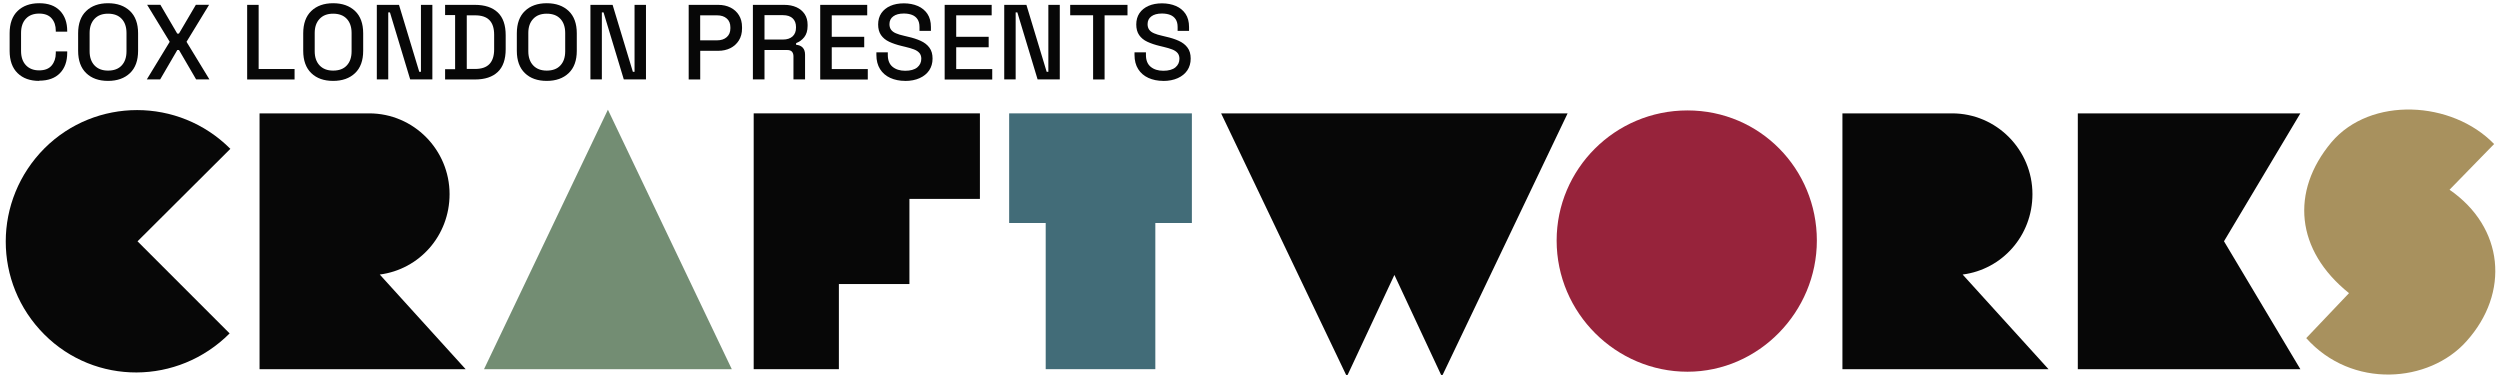
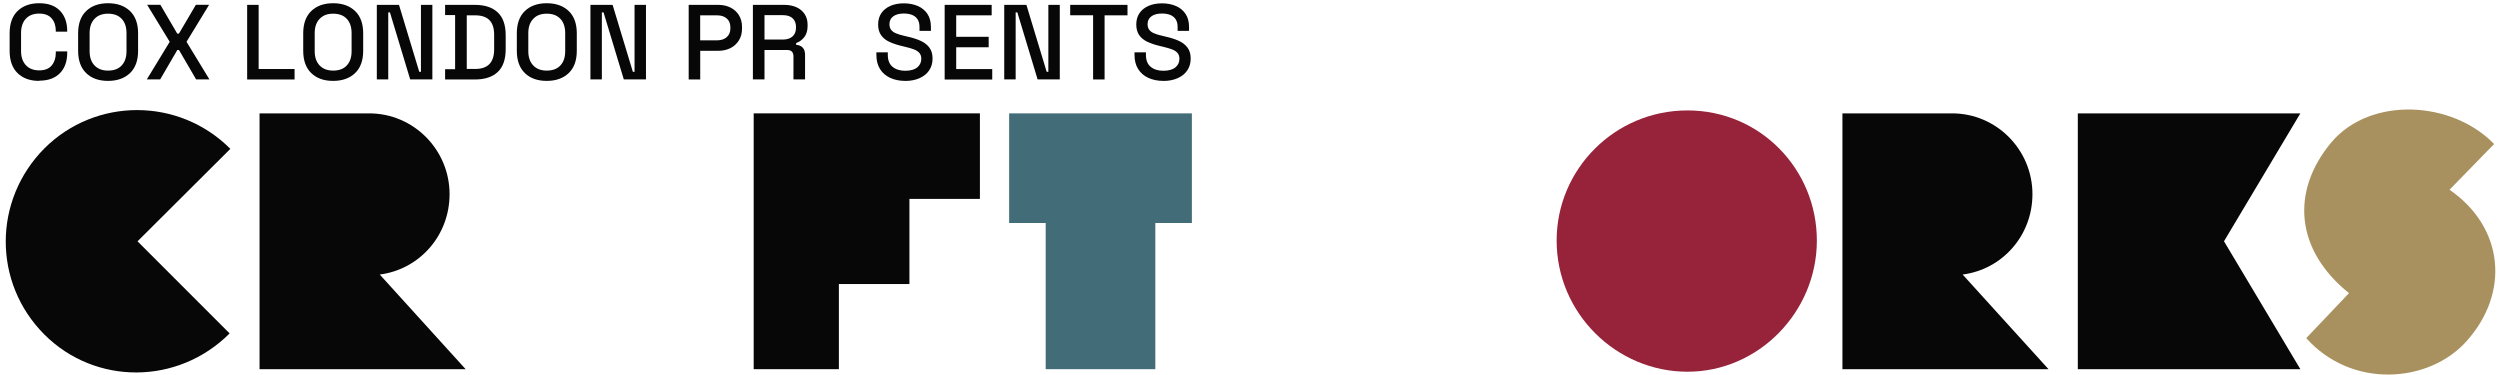
<svg xmlns="http://www.w3.org/2000/svg" id="a" width="155.89mm" height="23.38mm" viewBox="0 0 441.91 66.28">
  <path d="M7.89,26.18c8.98-8.92,23.65-9.04,32.82.13l-16.41,16.35,16.28,16.28c-9.17,9.17-23.77,9.17-32.75.19-9.11-9.11-9.11-23.77.06-32.95Z" fill="#070707" />
  <path d="M82.31,65.26h-36.44V20.04h19.38c7.88,0,14.21,6.46,14.21,14.28,0,7.36-5.36,13.31-12.34,14.21l15.18,16.73Z" fill="#070707" />
-   <polygon points="107.45 19.39 129.35 65.26 85.55 65.26 107.45 19.39" fill="#738d73" />
  <polygon points="133.22 20.04 173.21 20.04 173.21 35.16 160.75 35.16 160.75 50.21 148.28 50.21 148.28 65.26 133.22 65.26 133.22 20.04" fill="#070707" />
  <polygon points="184.84 39.42 178.38 39.42 178.38 20.04 210.68 20.04 210.68 39.42 204.22 39.42 204.22 65.26 184.84 65.26 184.84 39.42" fill="#426c78" />
-   <polygon points="215.85 20.04 277.1 20.04 254.87 66.56 246.48 48.6 238.08 66.56 215.85 20.04" fill="#070707" />
  <path d="M275.16,42.52c0-12.6,10.27-23,23.13-23s22.87,10.4,22.87,23-10.27,23.19-22.87,23.19-23.13-10.34-23.13-23.19Z" fill="#97233b" />
  <path d="M362.12,65.26h-36.44V20.04h19.38c7.88,0,14.21,6.46,14.21,14.28,0,7.36-5.36,13.31-12.34,14.21l15.18,16.73Z" fill="#070707" />
  <polygon points="367.29 20.04 406.63 20.04 393.13 42.65 406.63 65.26 367.29 65.26 367.29 20.04" fill="#070707" />
  <path d="M407.67,59.77l7.56-7.95c-9.43-7.56-10.4-17.96-3.1-26.68,6.91-8.14,21.32-7.36,28.75.32l-7.88,8.08c9.63,6.65,10.72,18.22,2.97,26.81-6.59,7.36-20.22,8.46-28.3-.58Z" fill="#a8915e" />
  <path d="M6.92,14.3c-1.61,0-2.88-.45-3.82-1.37-.94-.91-1.41-2.23-1.41-3.95v-3.09c0-1.72.47-3.04,1.41-3.95.94-.91,2.22-1.37,3.82-1.37s2.8.44,3.66,1.32c.86.88,1.29,2.08,1.29,3.6v.11h-2.02v-.17c0-.89-.24-1.62-.73-2.18-.48-.56-1.22-.85-2.21-.85s-1.79.3-2.35.91c-.57.61-.85,1.45-.85,2.53v3.16c0,1.07.28,1.91.85,2.52s1.35.92,2.35.92,1.73-.29,2.21-.86c.48-.57.73-1.3.73-2.18v-.32h2.02v.26c0,1.52-.43,2.72-1.29,3.6-.86.88-2.08,1.32-3.66,1.32Z" fill="#070707" />
  <path d="M19.09,14.3c-1.62,0-2.91-.45-3.86-1.37-.95-.91-1.43-2.23-1.43-3.95v-3.09c0-1.72.48-3.04,1.43-3.95.95-.91,2.24-1.37,3.86-1.37s2.91.46,3.87,1.37c.96.91,1.44,2.23,1.44,3.95v3.09c0,1.72-.48,3.04-1.44,3.95-.96.91-2.25,1.37-3.87,1.37ZM19.09,12.48c1.04,0,1.85-.3,2.41-.91.57-.61.85-1.44.85-2.5v-3.24c0-1.05-.28-1.89-.85-2.5-.57-.61-1.37-.91-2.41-.91s-1.81.3-2.39.91c-.58.61-.87,1.44-.87,2.5v3.24c0,1.05.29,1.89.87,2.5.58.61,1.37.91,2.39.91Z" fill="#070707" />
  <path d="M25.94,14.04l4.05-6.65-3.99-6.54h2.34l2.98,5.09h.3l2.99-5.09h2.34l-3.99,6.54,4.05,6.65h-2.35l-3.03-5.2h-.3l-3.03,5.2h-2.34Z" fill="#070707" />
  <path d="M43.68,14.04V.86h2.03v11.34h6.35v1.85h-8.38Z" fill="#070707" />
  <path d="M58.88,14.3c-1.62,0-2.91-.45-3.86-1.37-.95-.91-1.43-2.23-1.43-3.95v-3.09c0-1.72.48-3.04,1.43-3.95.95-.91,2.24-1.37,3.86-1.37s2.91.46,3.87,1.37c.96.91,1.44,2.23,1.44,3.95v3.09c0,1.72-.48,3.04-1.44,3.95-.96.91-2.25,1.37-3.87,1.37ZM58.88,12.48c1.04,0,1.85-.3,2.41-.91.57-.61.85-1.44.85-2.5v-3.24c0-1.05-.28-1.89-.85-2.5-.57-.61-1.37-.91-2.41-.91s-1.81.3-2.39.91c-.58.61-.87,1.44-.87,2.5v3.24c0,1.05.29,1.89.87,2.5.58.61,1.37.91,2.39.91Z" fill="#070707" />
  <path d="M66.6,14.04V.86h3.92l3.58,11.83h.3V.86h2.02v13.18h-3.92l-3.58-11.85h-.3v11.85h-2.02Z" fill="#070707" />
  <path d="M78.67,14.04v-1.81h1.77V2.66h-1.77V.86h5.27c1.76,0,3.1.45,4.04,1.34.94.89,1.4,2.23,1.4,4.03v2.47c0,1.8-.47,3.14-1.4,4.02-.94.89-2.28,1.33-4.04,1.33h-5.27ZM82.5,12.19h1.47c1.14,0,1.99-.29,2.54-.87.55-.58.83-1.44.83-2.58v-2.6c0-1.16-.28-2.02-.83-2.58-.55-.57-1.4-.85-2.54-.85h-1.47v9.47Z" fill="#070707" />
  <path d="M96.64,14.3c-1.62,0-2.91-.45-3.86-1.37-.95-.91-1.43-2.23-1.43-3.95v-3.09c0-1.72.48-3.04,1.43-3.95.95-.91,2.24-1.37,3.86-1.37s2.91.46,3.87,1.37c.96.91,1.44,2.23,1.44,3.95v3.09c0,1.72-.48,3.04-1.44,3.95-.96.91-2.25,1.37-3.87,1.37ZM96.64,12.48c1.04,0,1.85-.3,2.41-.91.57-.61.85-1.44.85-2.5v-3.24c0-1.05-.28-1.89-.85-2.5-.57-.61-1.37-.91-2.41-.91s-1.81.3-2.39.91c-.58.61-.87,1.44-.87,2.5v3.24c0,1.05.29,1.89.87,2.5.58.61,1.37.91,2.39.91Z" fill="#070707" />
  <path d="M104.36,14.04V.86h3.92l3.58,11.83h.3V.86h2.02v13.18h-3.92l-3.58-11.85h-.3v11.85h-2.02Z" fill="#070707" />
  <path d="M121.73,14.04V.86h5.24c.8,0,1.52.16,2.16.48.63.32,1.13.77,1.49,1.36.36.58.54,1.28.54,2.1v.24c0,.82-.19,1.52-.56,2.11-.37.59-.87,1.04-1.5,1.36-.63.31-1.34.47-2.13.47h-3.2v5.07h-2.03ZM123.76,7.13h2.99c.72,0,1.29-.19,1.71-.57.43-.38.64-.89.64-1.54v-.19c0-.67-.21-1.19-.64-1.56-.43-.38-1-.56-1.71-.56h-2.99v4.43Z" fill="#070707" />
  <path d="M133.08,14.04V.86h5.54c.82,0,1.53.14,2.16.42.62.28,1.1.69,1.45,1.21.35.53.52,1.16.52,1.88v.21c0,.83-.2,1.49-.59,1.99-.4.5-.88.84-1.44,1.05v.3c.48.03.86.19,1.15.48.29.3.43.72.43,1.27v4.37h-2.05v-4.09c0-.34-.09-.61-.26-.81-.18-.2-.46-.3-.85-.3h-4.01v5.2h-2.03ZM135.12,6.99h3.28c.73,0,1.29-.19,1.7-.56.4-.37.6-.88.6-1.52v-.15c0-.64-.2-1.15-.59-1.52-.4-.37-.96-.56-1.7-.56h-3.28v4.29Z" fill="#070707" />
-   <path d="M144.98,14.04V.86h8.31v1.85h-6.27v3.79h5.74v1.85h-5.74v3.86h6.37v1.85h-8.4Z" fill="#070707" />
  <path d="M160,14.3c-.99,0-1.87-.18-2.64-.53-.77-.35-1.37-.87-1.8-1.55-.43-.68-.65-1.52-.65-2.5v-.47h2.02v.47c0,.93.28,1.63.84,2.09.56.46,1.3.7,2.23.7s1.65-.2,2.13-.59c.48-.4.72-.91.72-1.54,0-.41-.11-.75-.34-1.02s-.55-.47-.96-.63c-.41-.16-.91-.3-1.49-.44l-.7-.17c-.84-.2-1.57-.45-2.19-.74-.62-.29-1.1-.69-1.44-1.18s-.51-1.12-.51-1.88.19-1.44.57-2c.38-.55.91-.98,1.59-1.28.68-.3,1.48-.45,2.39-.45s1.74.16,2.46.47c.72.31,1.29.78,1.7,1.39.41.62.62,1.39.62,2.32v.68h-2.02v-.68c0-.57-.12-1.02-.35-1.37-.23-.35-.56-.61-.97-.77-.41-.16-.9-.24-1.45-.24-.8,0-1.43.17-1.87.5-.45.33-.67.79-.67,1.38,0,.4.1.73.29.99.19.26.48.47.86.63.38.16.85.31,1.41.43l.7.17c.85.19,1.61.43,2.26.73.65.3,1.17.69,1.54,1.2.38.5.56,1.15.56,1.94s-.2,1.48-.59,2.07c-.4.59-.96,1.05-1.69,1.38-.73.33-1.59.5-2.58.5Z" fill="#070707" />
  <path d="M166.98,14.04V.86h8.31v1.85h-6.27v3.79h5.74v1.85h-5.74v3.86h6.37v1.85h-8.4Z" fill="#070707" />
  <path d="M177.51,14.04V.86h3.92l3.58,11.83h.3V.86h2.02v13.18h-3.92l-3.58-11.85h-.3v11.85h-2.02Z" fill="#070707" />
  <path d="M193.22,14.04V2.7h-4.05V.86h10.13v1.85h-4.05v11.34h-2.03Z" fill="#070707" />
  <path d="M205.63,14.3c-.99,0-1.87-.18-2.64-.53-.77-.35-1.37-.87-1.8-1.55-.43-.68-.65-1.52-.65-2.5v-.47h2.02v.47c0,.93.28,1.63.84,2.09.56.46,1.3.7,2.23.7s1.65-.2,2.13-.59c.48-.4.72-.91.72-1.54,0-.41-.11-.75-.34-1.02s-.55-.47-.96-.63c-.41-.16-.91-.3-1.49-.44l-.7-.17c-.84-.2-1.57-.45-2.19-.74-.62-.29-1.1-.69-1.44-1.18s-.51-1.12-.51-1.88.19-1.44.57-2c.38-.55.91-.98,1.59-1.28.68-.3,1.48-.45,2.39-.45s1.74.16,2.46.47c.72.31,1.29.78,1.7,1.39.41.62.62,1.39.62,2.32v.68h-2.02v-.68c0-.57-.12-1.02-.35-1.37-.23-.35-.56-.61-.97-.77-.41-.16-.9-.24-1.45-.24-.8,0-1.43.17-1.87.5-.45.33-.67.79-.67,1.38,0,.4.1.73.29.99.19.26.48.47.86.63.38.16.85.31,1.41.43l.7.17c.85.19,1.61.43,2.26.73.65.3,1.17.69,1.54,1.2.38.5.56,1.15.56,1.94s-.2,1.48-.59,2.07c-.4.59-.96,1.05-1.69,1.38-.73.33-1.59.5-2.58.5Z" fill="#070707" />
</svg>